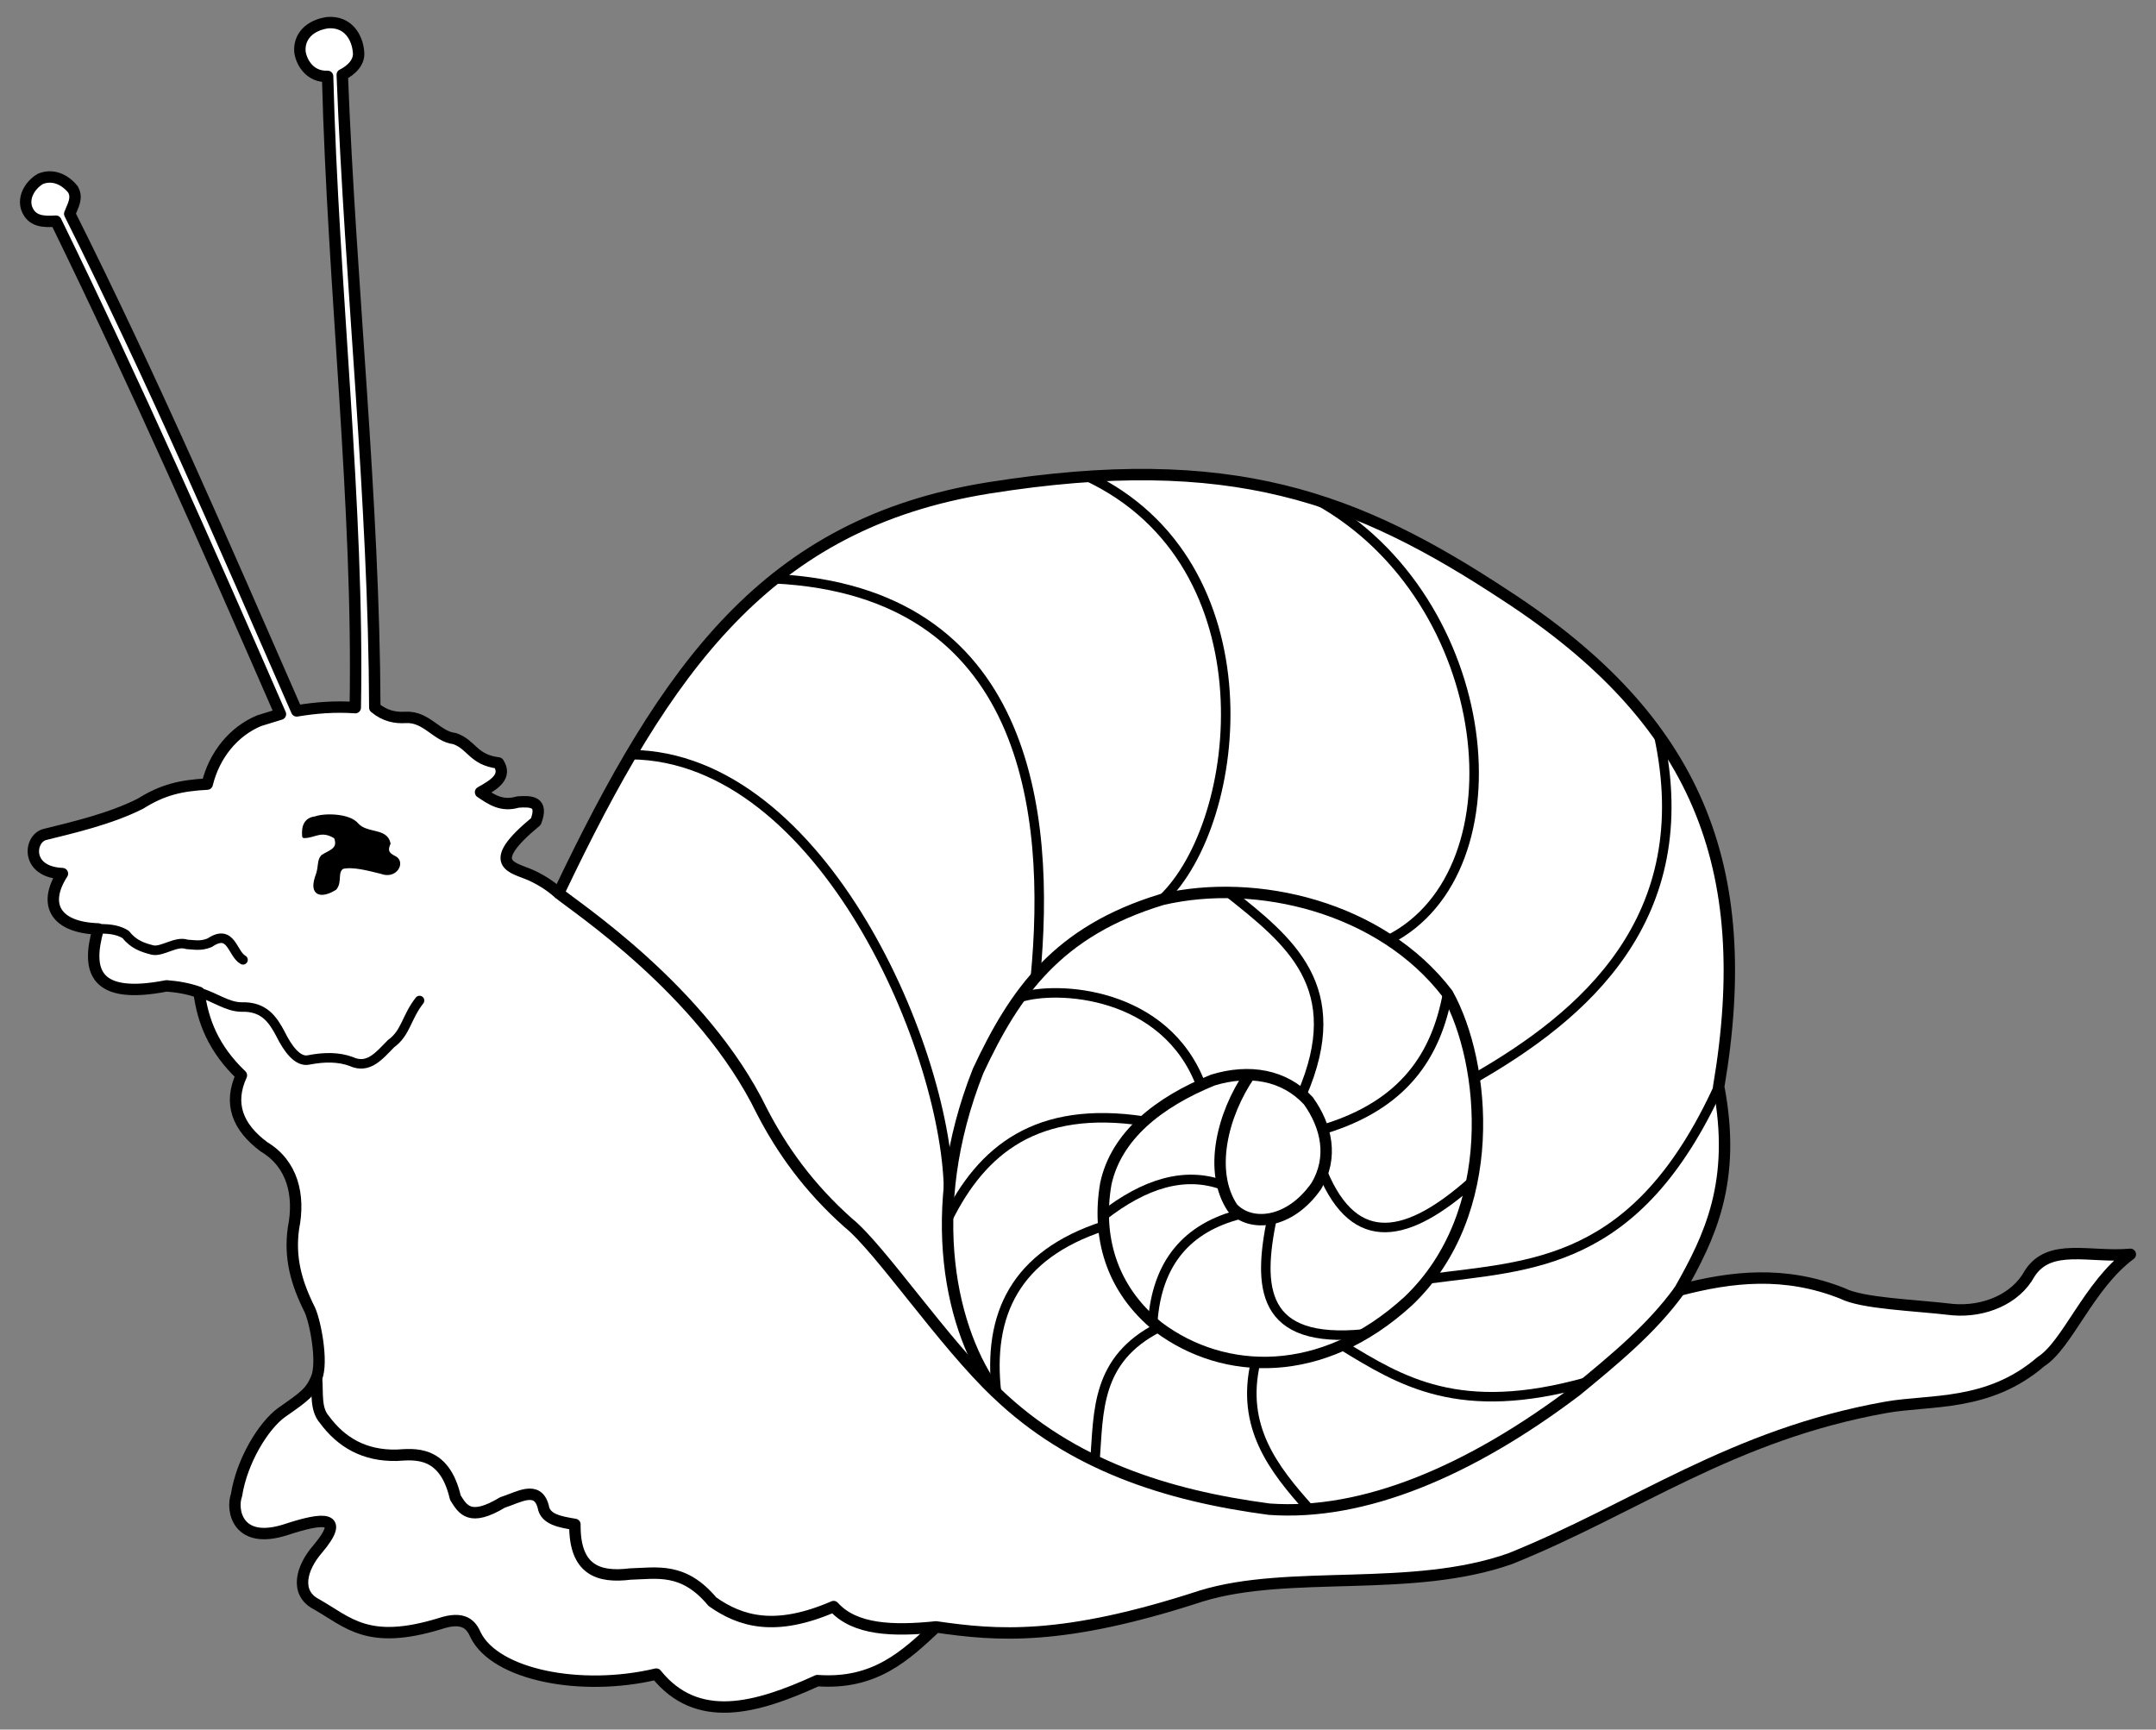
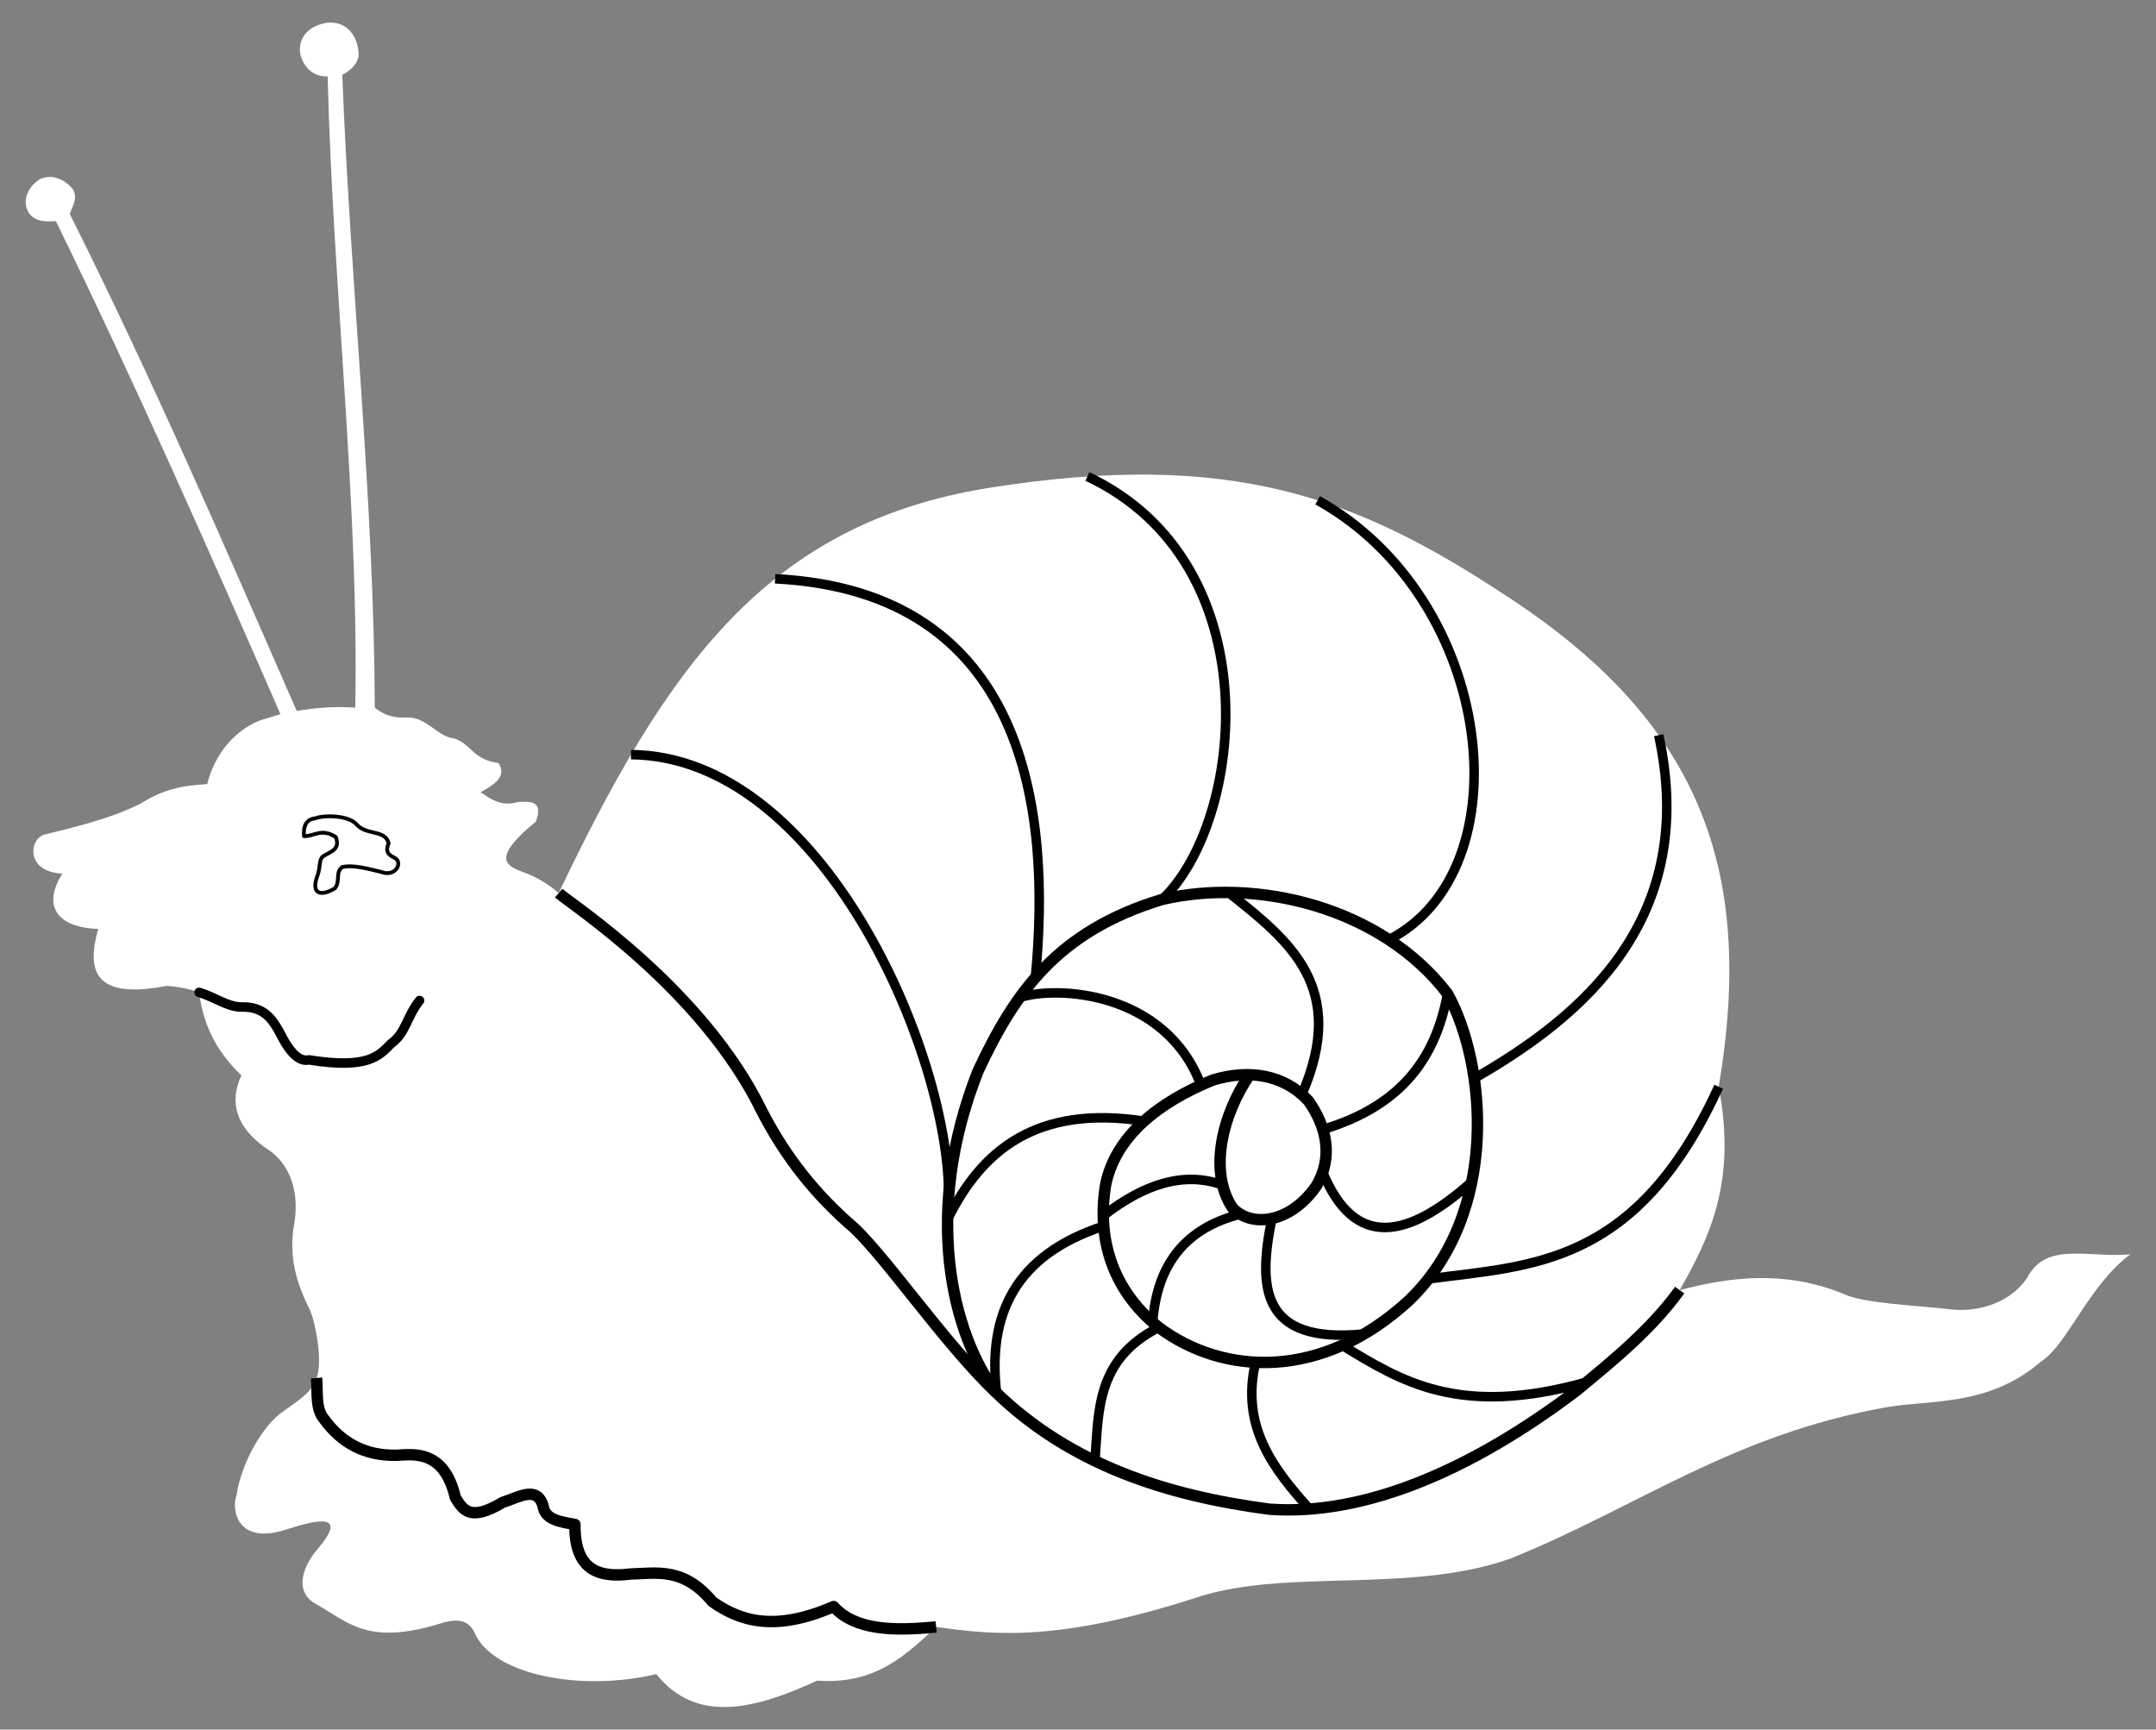
<svg xmlns="http://www.w3.org/2000/svg" version="1.1" viewBox="67.5 67.5 283.5 227.427" width="283.5" height="227.427">
  <rect x="67.5" y="67.5" width="283.5" height="227.427" fill="#808080" stroke="none" />
  <defs>
    <clipPath id="artboard_clip_path">
      <path d="M 67.5 67.5 L 351 67.5 L 351 294.927 L 67.5 294.927 Z" />
    </clipPath>
  </defs>
  <g id="Snail_(5)" stroke="none" stroke-opacity="1" fill-opacity="1" stroke-dasharray="none" fill="none">
    <title>Snail (5)</title>
    <g id="Snail_(5)_Art" clip-path="url(#artboard_clip_path)">
      <title>Art</title>
      <g id="Group_53">
        <g id="Graphic_52">
          <title>path1791</title>
          <path d="M 190.593 281.425 C 186.549 285.199 182.558 289.036 174.975 288.485 C 166.836 292.21 159.142 294.278 153.795 287.63 C 143.847 289.982 132.646 287.733 130.048 282.495 C 129.477 281.181 128.53 279.931 125.341 280.997 C 115.82 283.91 113.296 280.812 109.082 278.43 C 106.274 276.958 107.061 273.716 109.296 271.156 C 112.973 266.778 110.049 267.021 105.231 268.589 C 98.71 270.771 97.889 266.045 98.599 264.096 C 99.3 259.595 102.167 254.9 104.589 253.185 C 107.628 251.078 108.365 250.513 109.124 248.698 C 109.99 246.563 108.952 241.252 108.226 239.707 C 106.438 236.141 105.55 232.878 106.087 229.01 C 106.961 224.666 105.958 220.538 102.236 218.313 C 98.664 215.67 97.568 212.551 99.241 208.9 C 95.543 205.378 94.163 201.711 93.678 197.989 C 92.252 197.475 90.826 197.245 89.399 197.133 C 79.958 198.973 78.829 195.222 80.414 189.645 C 74.808 189.463 73.09 186.449 75.707 182.371 C 70.843 182.172 71.296 177.813 73.354 177.237 C 77 176.331 82.006 175.184 85.976 173.172 C 88.9 171.335 91.295 170.788 94.748 170.604 C 95.687 166.749 98.244 163.643 101.594 162.261 L 104.375 161.405 C 94.945 139.797 85.405 118.189 74.851 96.581 C 73.216 96.68 71.646 96.653 71.001 94.87 C 70.532 93.44 71.426 91.832 72.819 91.019 C 74.362 90.385 75.958 91.009 77.098 92.409 C 77.738 93.566 77.084 94.515 76.67 95.618 C 87.575 117.405 96.99 139.191 106.515 160.977 C 108.992 160.566 111.538 160.357 114.216 160.549 C 114.706 133.973 111.286 105.546 110.579 77.54 C 108.303 77.653 107.149 75.767 106.942 74.331 C 106.771 72.341 108.181 70.828 110.579 70.48 C 113.29 70.273 114.491 72.43 114.644 74.331 C 114.806 75.613 113.756 76.716 112.505 77.327 C 113.602 105.57 116.681 133.013 116.784 160.549 C 118.139 161.67 119.494 161.916 120.849 161.833 C 123.602 161.686 124.949 164.377 127.267 164.614 C 129.57 165.409 129.681 167.405 133.043 167.823 C 134.201 169.625 132.495 170.663 130.69 171.674 C 132.082 172.597 133.435 173.601 135.61 172.958 C 137.371 172.837 138.974 172.875 137.964 175.525 C 131.062 181.222 134.944 181.528 137.322 182.585 C 138.601 183.171 139.823 183.925 140.959 184.938 C 155.149 155.149 168.4 136.349 197.439 131.667 C 229.473 126.558 245.962 132.946 265.472 145.787 C 290.625 162.132 298.425 181.363 293.498 210.397 C 295.883 222.896 292.313 230.184 288.364 237.14 C 295.175 235.362 302.146 234.546 309.758 237.568 C 312.402 238.911 319.114 239.092 324.306 239.707 C 328.359 240.041 332.535 238.349 334.361 235 C 336.984 230.848 342.304 232.925 347.625 232.433 C 342.134 236.512 339.374 244.316 335.858 246.553 C 328.966 252.485 321.333 251.528 315.534 252.543 C 295.19 256.165 282.587 265.808 266.114 272.44 C 253.156 277.04 237.058 273.802 225.465 277.36 C 207.173 283.332 198.594 282.579 190.593 281.425 Z" fill="#FFFFFF" />
-           <path d="M 190.593 281.425 C 186.549 285.199 182.558 289.036 174.975 288.485 C 166.836 292.21 159.142 294.278 153.795 287.63 C 143.847 289.982 132.646 287.733 130.048 282.495 C 129.477 281.181 128.53 279.931 125.341 280.997 C 115.82 283.91 113.296 280.812 109.082 278.43 C 106.274 276.958 107.061 273.716 109.296 271.156 C 112.973 266.778 110.049 267.021 105.231 268.589 C 98.71 270.771 97.889 266.045 98.599 264.096 C 99.3 259.595 102.167 254.9 104.589 253.185 C 107.628 251.078 108.365 250.513 109.124 248.698 C 109.99 246.563 108.952 241.252 108.226 239.707 C 106.438 236.141 105.55 232.878 106.087 229.01 C 106.961 224.666 105.958 220.538 102.236 218.313 C 98.664 215.67 97.568 212.551 99.241 208.9 C 95.543 205.378 94.163 201.711 93.678 197.989 C 92.252 197.475 90.826 197.245 89.399 197.133 C 79.958 198.973 78.829 195.222 80.414 189.645 C 74.808 189.463 73.09 186.449 75.707 182.371 C 70.843 182.172 71.296 177.813 73.354 177.237 C 77 176.331 82.006 175.184 85.976 173.172 C 88.9 171.335 91.295 170.788 94.748 170.604 C 95.687 166.749 98.244 163.643 101.594 162.261 L 104.375 161.405 C 94.945 139.797 85.405 118.189 74.851 96.581 C 73.216 96.68 71.646 96.653 71.001 94.87 C 70.532 93.44 71.426 91.832 72.819 91.019 C 74.362 90.385 75.958 91.009 77.098 92.409 C 77.738 93.566 77.084 94.515 76.67 95.618 C 87.575 117.405 96.99 139.191 106.515 160.977 C 108.992 160.566 111.538 160.357 114.216 160.549 C 114.706 133.973 111.286 105.546 110.579 77.54 C 108.303 77.653 107.149 75.767 106.942 74.331 C 106.771 72.341 108.181 70.828 110.579 70.48 C 113.29 70.273 114.491 72.43 114.644 74.331 C 114.806 75.613 113.756 76.716 112.505 77.327 C 113.602 105.57 116.681 133.013 116.784 160.549 C 118.139 161.67 119.494 161.916 120.849 161.833 C 123.602 161.686 124.949 164.377 127.267 164.614 C 129.57 165.409 129.681 167.405 133.043 167.823 C 134.201 169.625 132.495 170.663 130.69 171.674 C 132.082 172.597 133.435 173.601 135.61 172.958 C 137.371 172.837 138.974 172.875 137.964 175.525 C 131.062 181.222 134.944 181.528 137.322 182.585 C 138.601 183.171 139.823 183.925 140.959 184.938 C 155.149 155.149 168.4 136.349 197.439 131.667 C 229.473 126.558 245.962 132.946 265.472 145.787 C 290.625 162.132 298.425 181.363 293.498 210.397 C 295.883 222.896 292.313 230.184 288.364 237.14 C 295.175 235.362 302.146 234.546 309.758 237.568 C 312.402 238.911 319.114 239.092 324.306 239.707 C 328.359 240.041 332.535 238.349 334.361 235 C 336.984 230.848 342.304 232.925 347.625 232.433 C 342.134 236.512 339.374 244.316 335.858 246.553 C 328.966 252.485 321.333 251.528 315.534 252.543 C 295.19 256.165 282.587 265.808 266.114 272.44 C 253.156 277.04 237.058 273.802 225.465 277.36 C 207.173 283.332 198.594 282.579 190.593 281.425 Z" stroke="black" stroke-linecap="butt" stroke-linejoin="round" stroke-width="1.5" />
        </g>
        <g id="Graphic_51">
          <title>path1793</title>
          <path d="M 190.593 281.425 C 184.977 281.994 179.904 281.858 177.115 278.751 C 169.441 282.078 164.888 280.725 161.176 278.109 C 157.379 273.558 153.896 274.369 150.372 274.472 C 146.191 274.991 143.029 273.947 143.098 267.947 C 141.162 267.618 139.195 267.313 138.927 265.594 C 138.166 262.758 135.685 264.393 133.578 265.059 C 129.264 267.653 128.354 265.991 127.374 264.417 C 125.92 258.11 121.878 258.731 119.672 258.855 C 115.44 258.949 112.388 257.189 110.152 254.148 C 108.941 252.766 109.292 250.602 109.124 248.698" stroke="black" stroke-linecap="butt" stroke-linejoin="round" stroke-width="1.5" />
        </g>
        <g id="Graphic_50">
          <title>path1795</title>
-           <path d="M 80.414 189.645 C 82.18 189.578 83.281 189.892 84.051 190.394 C 85.049 191.697 86.302 192.105 87.581 192.426 C 88.855 192.681 90.671 191.171 92.074 191.678 C 93.014 191.721 93.862 191.953 95.069 191.464 C 97.944 189.514 98.015 192.919 99.455 193.71" stroke="black" stroke-linecap="round" stroke-linejoin="round" stroke-width="1.25" />
        </g>
        <g id="Graphic_49">
          <title>path1797</title>
-           <path d="M 93.678 197.989 C 95.759 198.607 97.386 199.901 99.241 199.914 C 102.225 199.817 103.372 201.559 104.375 203.444 C 105.278 205.275 106.614 207.225 108.119 206.867 C 110.16 206.472 112.044 206.469 113.682 207.081 C 115.965 208.121 117.367 206.299 118.923 204.728 C 120.885 203.314 120.923 201.273 122.667 199.058" stroke="black" stroke-linecap="round" stroke-linejoin="round" stroke-width="1.25" />
+           <path d="M 93.678 197.989 C 95.759 198.607 97.386 199.901 99.241 199.914 C 102.225 199.817 103.372 201.559 104.375 203.444 C 105.278 205.275 106.614 207.225 108.119 206.867 C 115.965 208.121 117.367 206.299 118.923 204.728 C 120.885 203.314 120.923 201.273 122.667 199.058" stroke="black" stroke-linecap="round" stroke-linejoin="round" stroke-width="1.25" />
        </g>
        <g id="Graphic_48">
          <title>path1801</title>
-           <path d="M 112.505 181.515 C 113.935 181.177 116.001 181.762 117.639 182.157 C 119.457 182.872 120.508 180.963 119.458 180.339 C 118.754 179.976 118.053 179.611 118.602 178.413 C 118.226 176.579 115.714 177.361 114.43 175.953 C 113.422 174.696 110.164 174.643 108.975 175.097 C 107.815 175.22 107.354 176.044 107.477 177.45 C 108.862 177.472 109.739 176.352 111.649 177.557 C 112.322 179.242 110.87 179.51 109.938 180.125 C 109.439 180.608 109.641 181.431 109.296 182.478 C 108.204 185.331 109.938 185.299 111.542 184.297 C 112.282 183.369 111.564 182.175 112.505 181.515 Z" fill="black" />
          <path d="M 112.505 181.515 C 113.935 181.177 116.001 181.762 117.639 182.157 C 119.457 182.872 120.508 180.963 119.458 180.339 C 118.754 179.976 118.053 179.611 118.602 178.413 C 118.226 176.579 115.714 177.361 114.43 175.953 C 113.422 174.696 110.164 174.643 108.975 175.097 C 107.815 175.22 107.354 176.044 107.477 177.45 C 108.862 177.472 109.739 176.352 111.649 177.557 C 112.322 179.242 110.87 179.51 109.938 180.125 C 109.439 180.608 109.641 181.431 109.296 182.478 C 108.204 185.331 109.938 185.299 111.542 184.297 C 112.282 183.369 111.564 182.175 112.505 181.515 Z" stroke="black" stroke-linecap="butt" stroke-linejoin="round" stroke-width=".5" />
        </g>
        <g id="Graphic_47">
          <title>path1803</title>
          <path d="M 140.959 184.938 C 142.839 186.568 159.928 197.66 167.68 213.602 C 170.302 218.672 173.789 223.609 179.026 228.276 C 183.215 231.633 191.527 244.04 198.541 250.665 C 208.387 260.129 220.854 264.151 234.394 265.945 C 246.842 266.846 260.847 260.91 274.785 250.363 C 279.702 246.312 284.677 242.256 288.364 237.14" stroke="black" stroke-linecap="butt" stroke-linejoin="round" stroke-width="1.5" />
        </g>
        <g id="Graphic_46">
          <title>path1805</title>
          <path d="M 198.541 250.665 C 192.608 242.782 188.796 226.826 196.12 208.308 C 200.956 197.977 206.556 189.933 220.325 185.767 C 232.756 182.864 249.147 186.774 257.842 198.172 C 262.91 207.268 264.826 227 252.698 238.563 C 241.301 249.016 228.423 248.405 219.871 242.043 C 213.462 236.908 211.736 229.915 212.912 223.133 C 214.278 216.853 219.804 212.446 226.981 209.518 C 231.748 208.062 236.361 208.809 239.537 212.241 C 241.974 215.651 242.815 219.704 240.596 223.435 C 237.092 228.468 231.947 228.919 229.553 226.31 C 226.406 221.558 228.199 214.104 231.818 208.818" stroke="black" stroke-linecap="butt" stroke-linejoin="round" stroke-width="1.5" />
        </g>
        <g id="Graphic_45">
          <title>path1807</title>
          <path d="M 150.473 166.725 C 175.69 166.972 192.333 206.041 192.242 224.743" stroke="black" stroke-linecap="butt" stroke-linejoin="round" stroke-width="1.25" />
        </g>
        <g id="Graphic_44">
          <title>path1809</title>
          <path d="M 169.421 143.604 C 202.614 145.295 205.755 174.245 203.642 196.062" stroke="black" stroke-linecap="butt" stroke-linejoin="round" stroke-width="1.25" />
        </g>
        <g id="Graphic_43">
          <title>path1811</title>
          <path d="M 210.488 130.152 C 234.842 141.628 231.084 175.558 220.325 185.767" stroke="black" stroke-linecap="butt" stroke-linejoin="round" stroke-width="1.25" />
        </g>
        <g id="Graphic_42">
          <title>path1813</title>
          <path d="M 240.763 133.284 C 264.192 146.302 268.036 181.974 250.123 191.059" stroke="black" stroke-linecap="butt" stroke-linejoin="round" stroke-width="1.25" />
        </g>
        <g id="Graphic_41">
          <title>path1815</title>
          <path d="M 285.606 164.169 C 290.859 188.285 275.7 201.093 261.346 209.305" stroke="black" stroke-linecap="butt" stroke-linejoin="round" stroke-width="1.25" />
        </g>
        <g id="Graphic_40">
          <title>path1817</title>
          <path d="M 293.498 210.397 C 282.676 234.038 268.877 233.866 255.325 235.666" stroke="black" stroke-linecap="butt" stroke-linejoin="round" stroke-width="1.25" />
        </g>
        <g id="Graphic_39">
          <title>path1819</title>
          <path d="M 276.168 249.223 C 259.378 253.942 251.731 249.122 243.988 244.4" stroke="black" stroke-linecap="butt" stroke-linejoin="round" stroke-width="1.25" />
        </g>
        <g id="Graphic_38">
          <title>path1821</title>
          <path d="M 239.687 265.929 C 234.935 260.619 230.617 255.105 232.598 246.627" stroke="black" stroke-linecap="butt" stroke-linejoin="round" stroke-width="1.25" />
        </g>
        <g id="Graphic_37">
          <title>path1823</title>
          <path d="M 211.48 259.598 C 211.973 253.055 211.597 246.251 219.871 242.043" stroke="black" stroke-linecap="butt" stroke-linejoin="round" stroke-width="1.25" />
        </g>
        <g id="Graphic_36">
          <title>path1825</title>
          <path d="M 198.541 250.665 C 197.349 240.404 200.938 232.532 212.636 228.716" stroke="black" stroke-linecap="butt" stroke-linejoin="round" stroke-width="1.25" />
        </g>
        <g id="Graphic_35">
          <title>path1827</title>
          <path d="M 217.932 214.919 C 203.795 212.771 196.602 218.724 192.102 227.82" stroke="black" stroke-linecap="butt" stroke-linejoin="round" stroke-width="1.25" />
        </g>
        <g id="Graphic_34">
          <title>path1829</title>
          <path d="M 225.423 210.189 C 220.767 197.815 206.436 197.074 201.574 198.674" stroke="black" stroke-linecap="butt" stroke-linejoin="round" stroke-width="1.25" />
        </g>
        <g id="Graphic_33">
          <title>path1831</title>
          <path d="M 238.688 211.415 C 244.802 197.302 237.082 191.227 229.026 184.848" stroke="black" stroke-linecap="butt" stroke-linejoin="round" stroke-width="1.25" />
        </g>
        <g id="Graphic_32">
          <title>path1833</title>
          <path d="M 241.447 216.017 C 252.167 212.81 256.363 206.2 257.842 198.172" stroke="black" stroke-linecap="butt" stroke-linejoin="round" stroke-width="1.25" />
        </g>
        <g id="Graphic_31">
          <title>path1835</title>
          <path d="M 241.425 221.644 C 245.71 231.966 252.727 230.268 261.034 222.894" stroke="black" stroke-linecap="butt" stroke-linejoin="round" stroke-width="1.25" />
        </g>
        <g id="Graphic_30">
          <title>path1837</title>
          <path d="M 234.749 227.719 C 232.916 236.699 233.189 244.276 246.889 242.9" stroke="black" stroke-linecap="butt" stroke-linejoin="round" stroke-width="1.25" />
        </g>
        <g id="Graphic_29">
          <title>path1839</title>
          <path d="M 230.591 227.153 C 223.589 228.929 219.622 233.549 219.075 241.375" stroke="black" stroke-linecap="butt" stroke-linejoin="round" stroke-width="1.25" />
        </g>
        <g id="Graphic_28">
          <title>path1841</title>
          <path d="M 228.268 223.321 C 223.247 221.498 217.995 223.141 212.571 227.366" stroke="black" stroke-linecap="butt" stroke-linejoin="round" stroke-width="1.25" />
        </g>
      </g>
    </g>
  </g>
</svg>